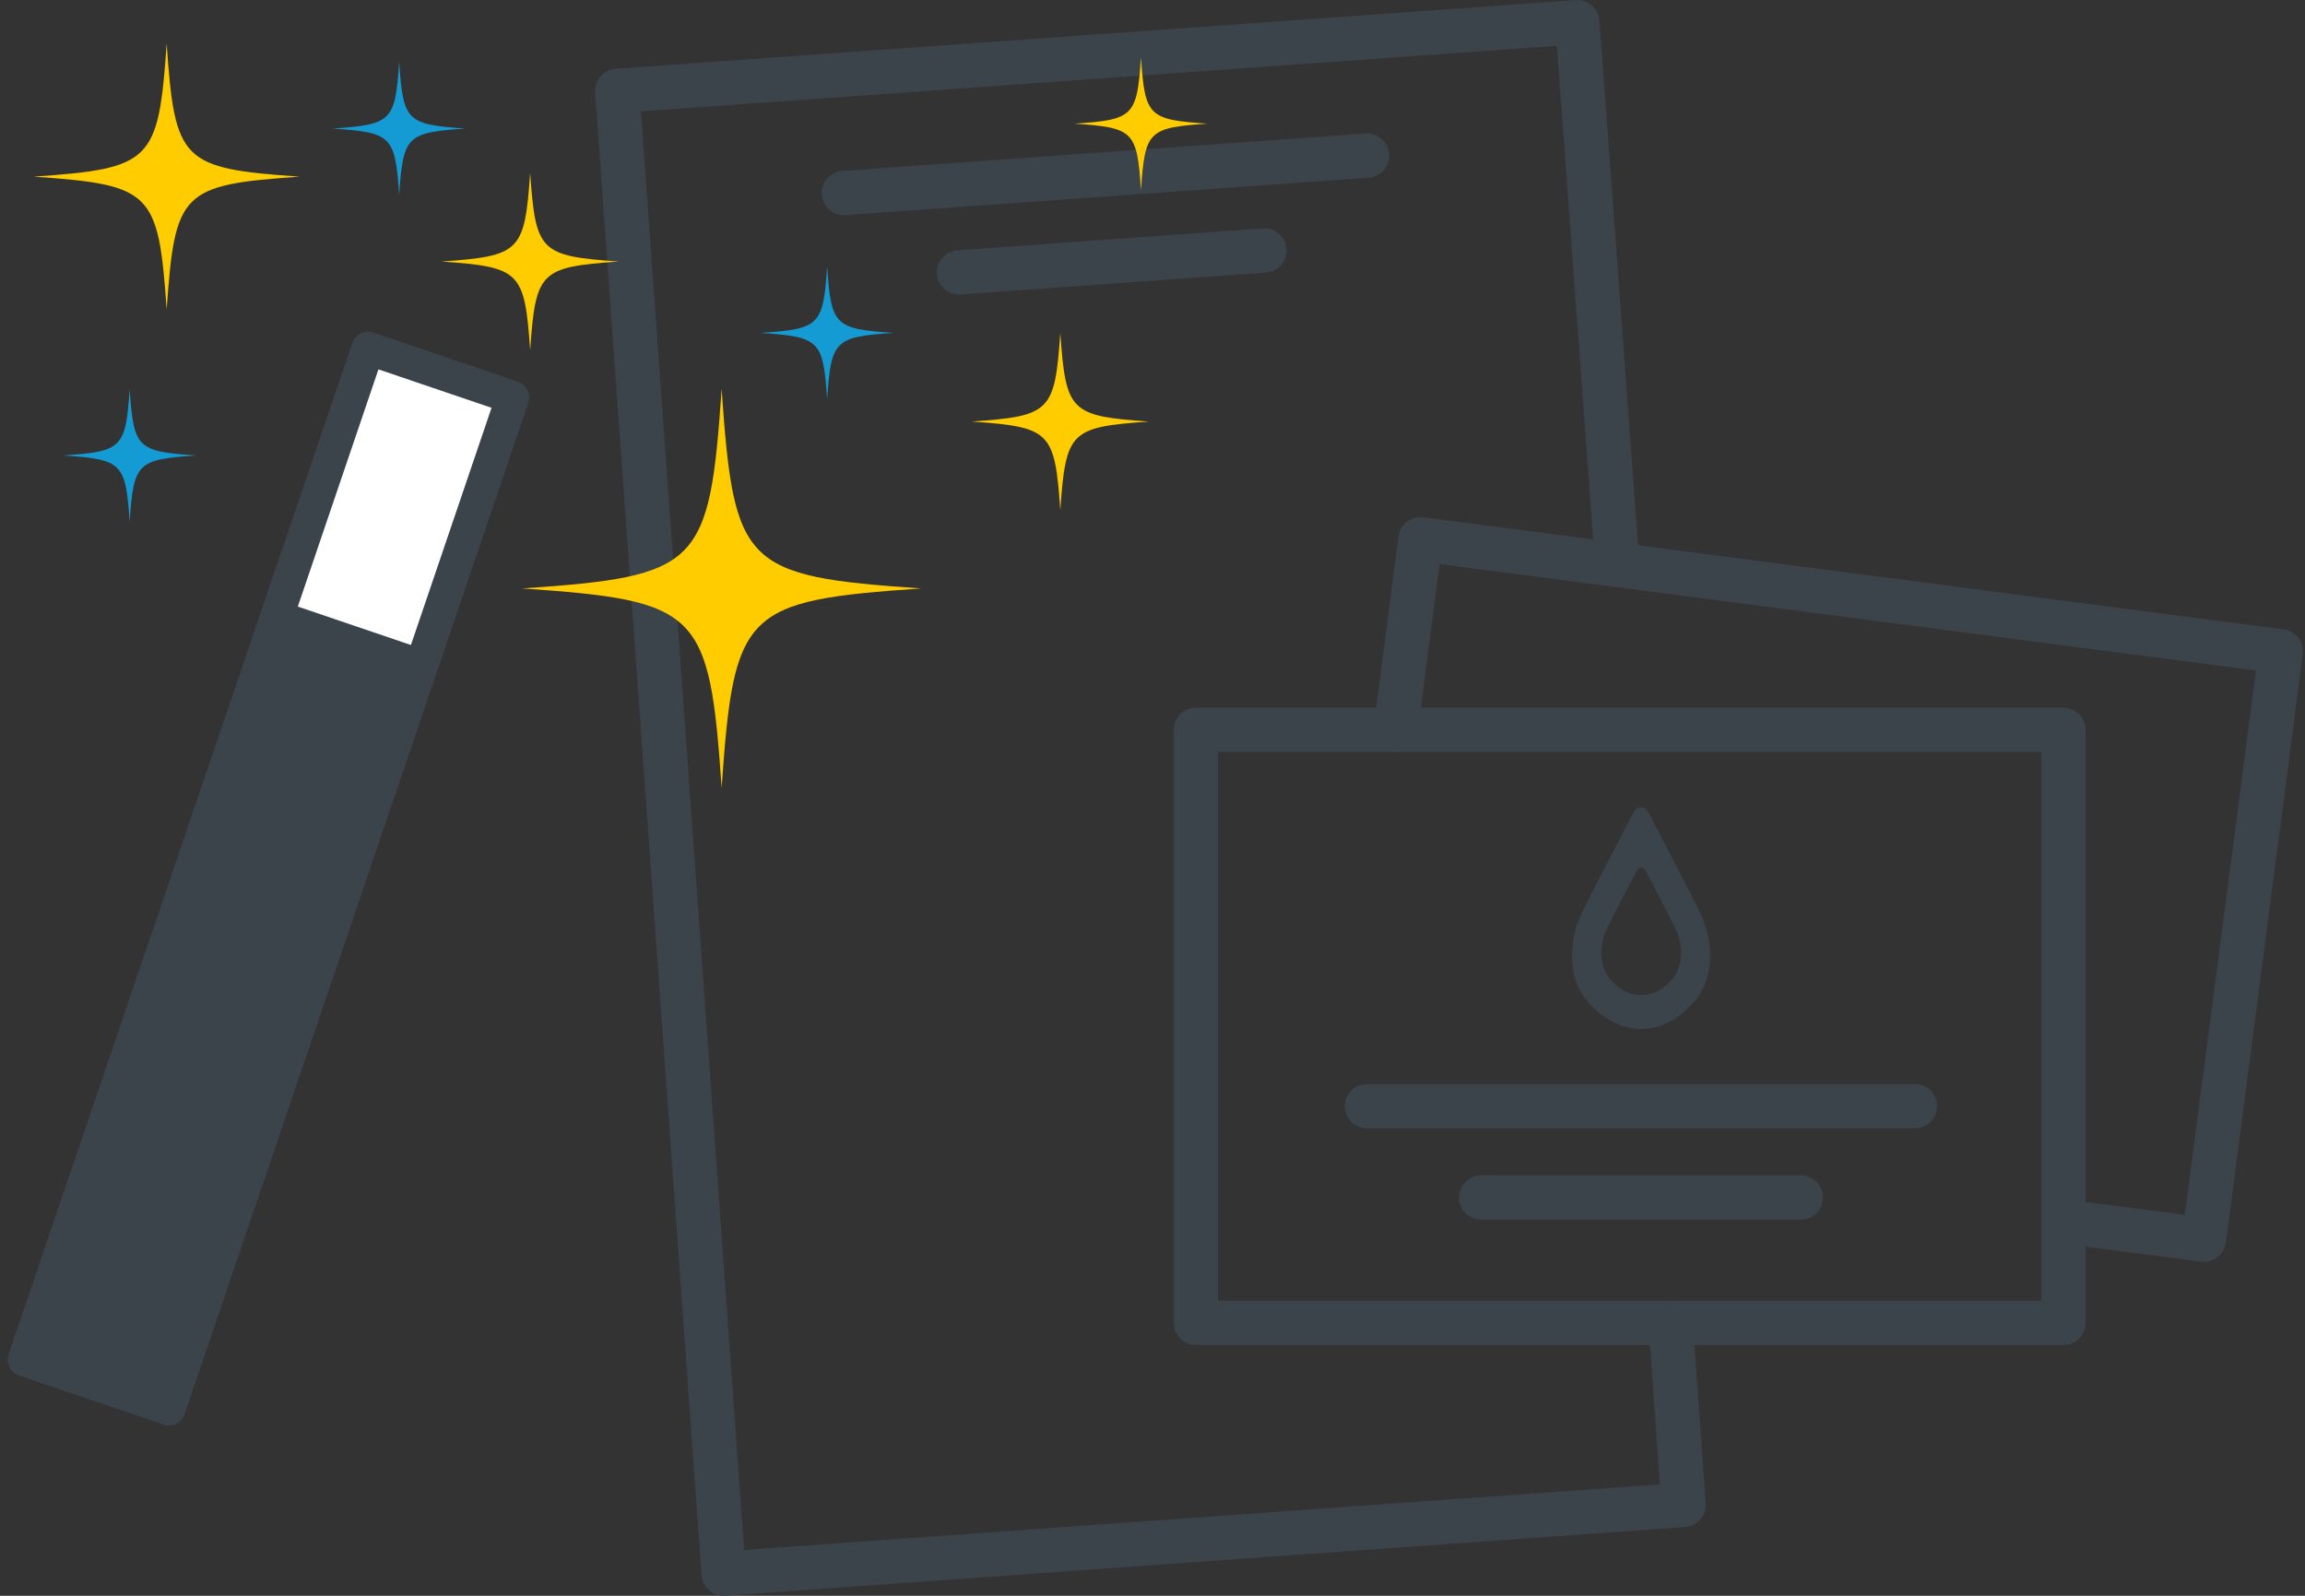
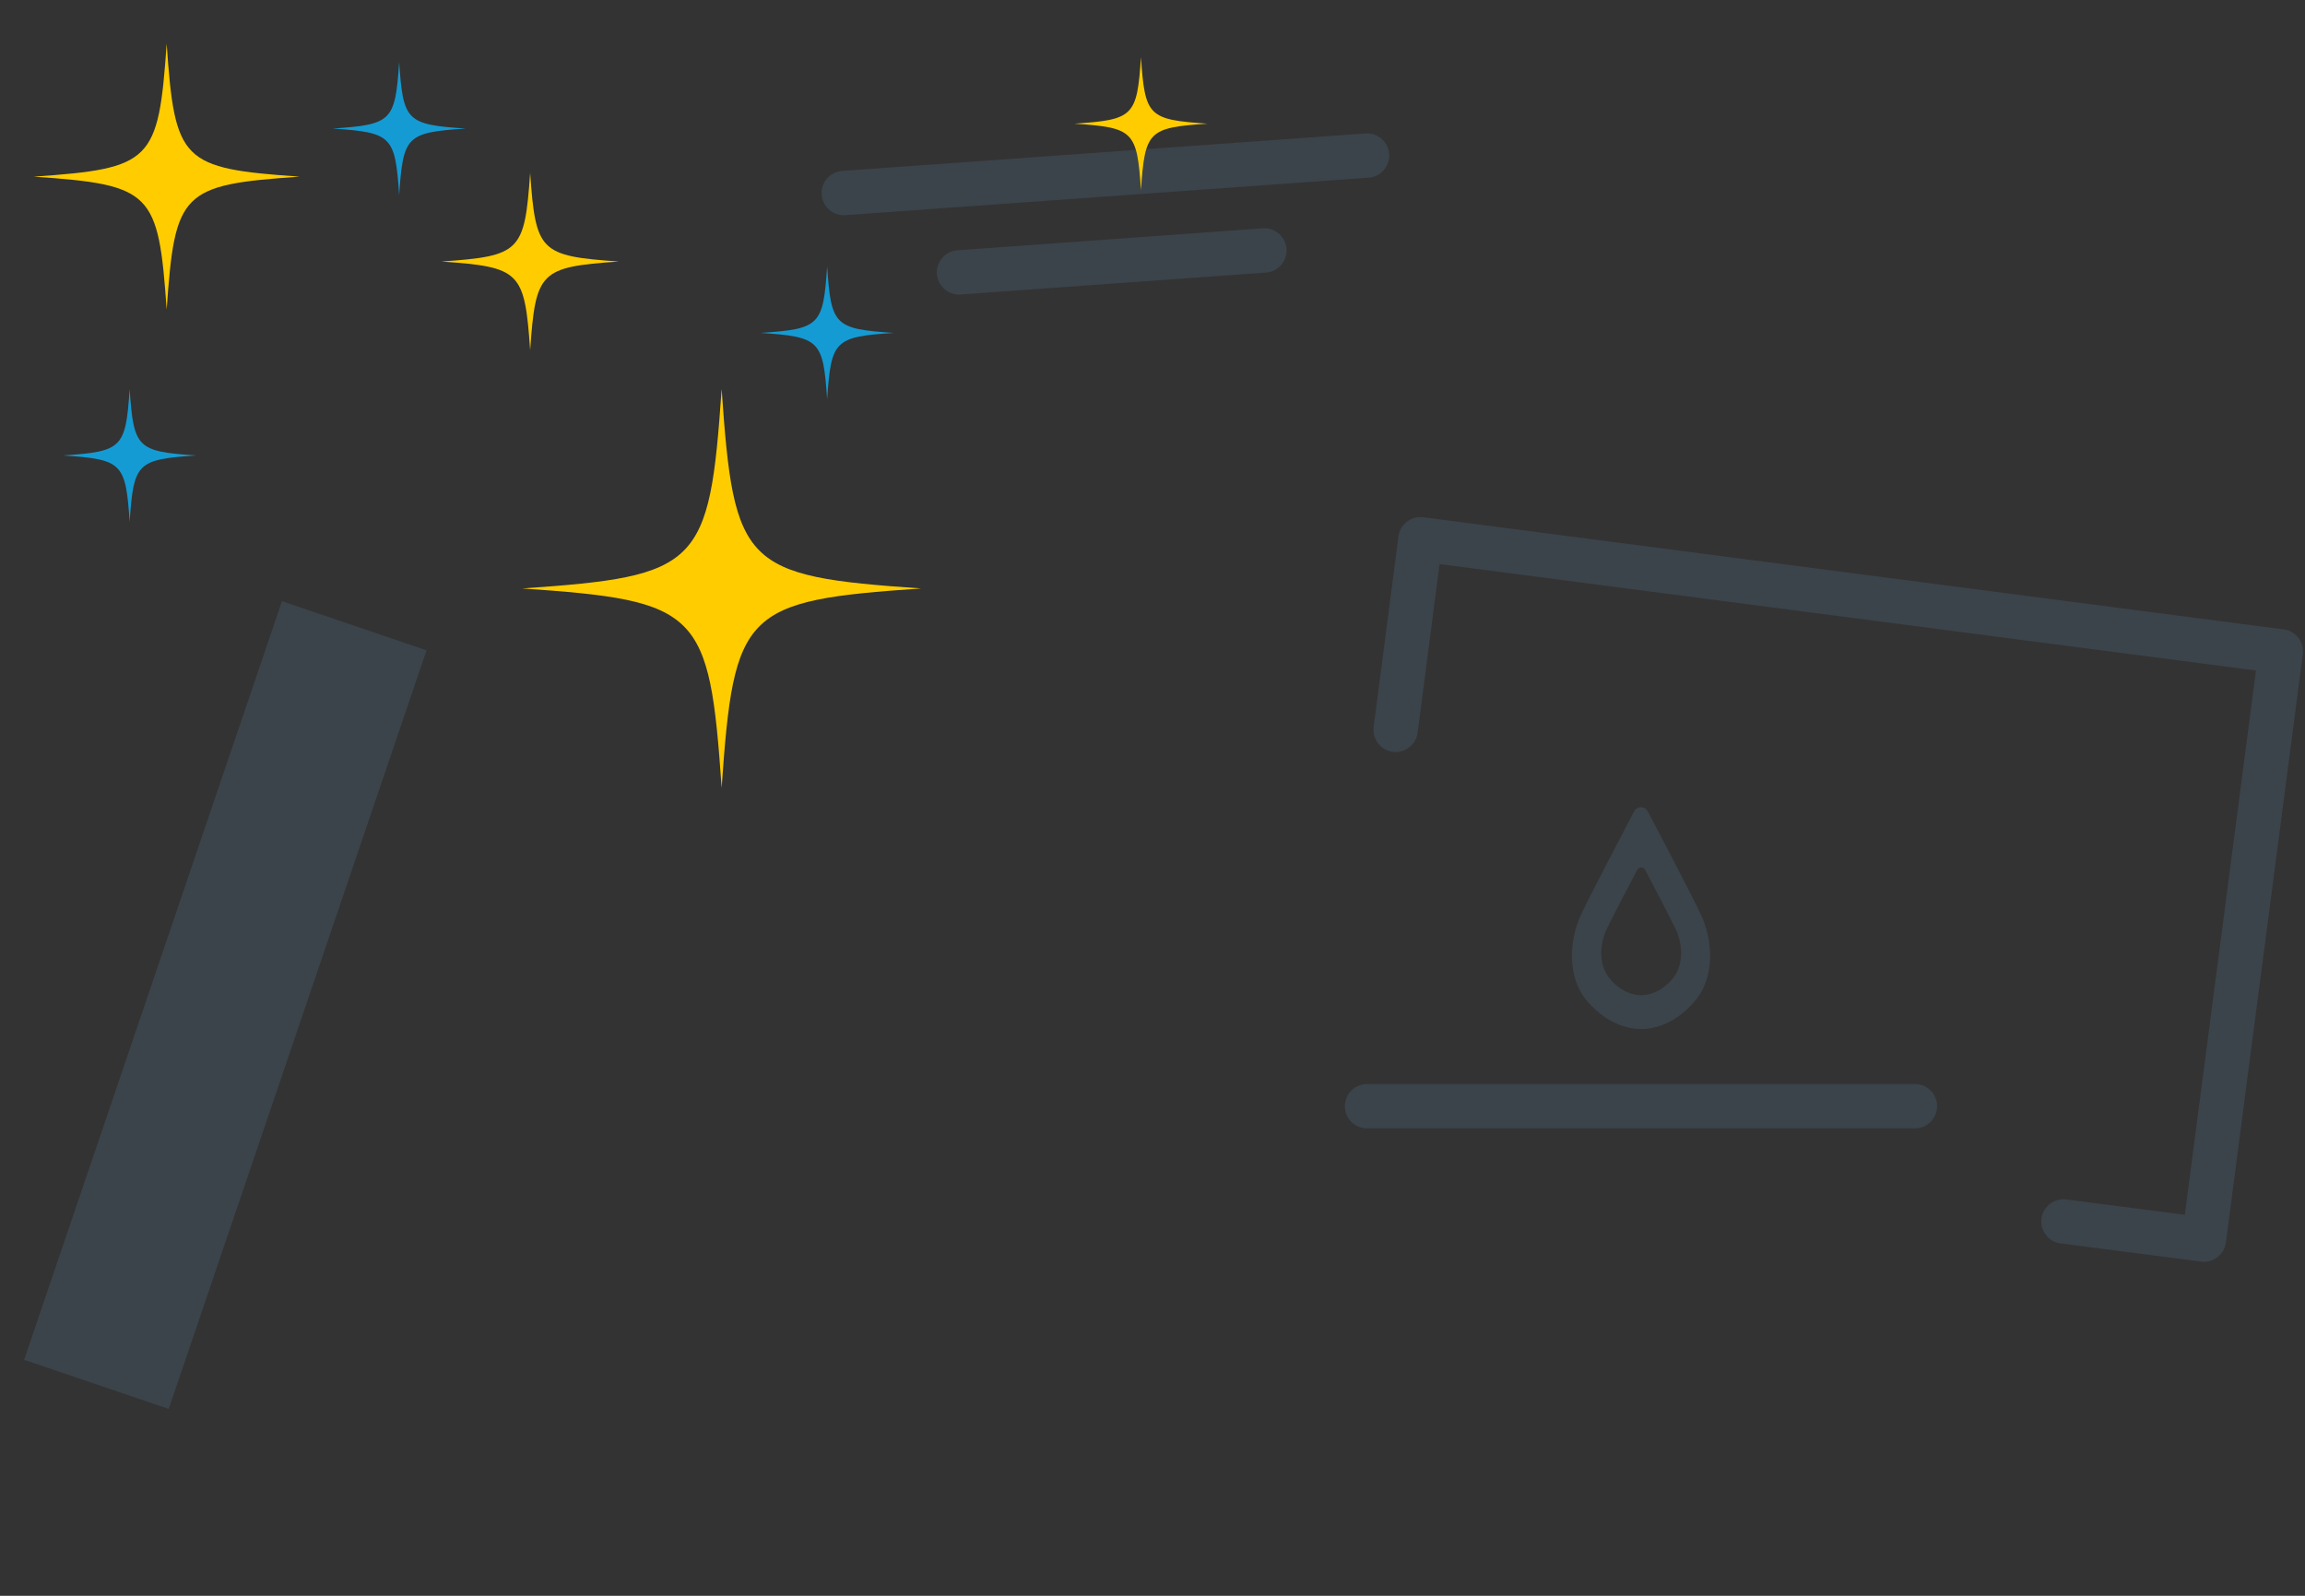
<svg xmlns="http://www.w3.org/2000/svg" id="Layer_1" data-name="Layer 1" viewBox="0 0 104 72">
  <rect x="0" y="0" width="104" height="72" fill="#333333" stroke="none" />
  <defs>
    <style>
      .cls-1, .cls-2 {
        stroke-linejoin: round;
      }

      .cls-1, .cls-2, .cls-3 {
        stroke: #3b444a;
        stroke-linecap: round;
      }

      .cls-1, .cls-3 {
        fill: none;
        stroke-width: 2px;
      }

      .cls-4 {
        fill: #fc0;
      }

      .cls-2 {
        fill: #fff;
        stroke-width: 1.5px;
      }

      .cls-5 {
        fill: #3b444a;
      }

      .cls-6 {
        fill: #159bd3;
      }
    </style>
  </defs>
  <path class="cls-5" d="M74.04,36.42c-.12,0-.24.06-.31.19-.63,1.2-2.03,3.87-2.41,4.69-.5,1.09-.65,2.77.3,3.88.96,1.11,1.99,1.25,2.42,1.25.46,0,1.46-.13,2.42-1.25.96-1.11.8-2.79.3-3.88-.38-.82-1.78-3.49-2.41-4.69-.07-.13-.19-.19-.31-.19M74.04,44.9c-.25,0-.84-.08-1.39-.72s-.46-1.61-.17-2.23c.22-.47,1.02-2.01,1.39-2.7.04-.07.11-.11.18-.11s.14.04.18.11c.36.69,1.17,2.23,1.39,2.7.29.63.38,1.59-.17,2.23-.55.64-1.13.72-1.39.72" />
-   <polyline class="cls-1" points="75.38 59.69 75.96 67.9 32.65 71 27.85 4.1 71.17 1 72.97 25.48" />
  <g id="Rectangle_2267" data-name="Rectangle 2267">
    <polyline class="cls-1" points="62.97 32.93 64.09 24.33 102.91 29.39 99.44 55.93 93.1 55.11" />
  </g>
  <g id="Rectangle_2267-2" data-name="Rectangle 2267-2">
-     <rect class="cls-1" x="53.96" y="32.93" width="39.14" height="26.76" />
-   </g>
+     </g>
  <line id="Line_233" data-name="Line 233" class="cls-3" x1="61.68" y1="49.91" x2="86.4" y2="49.91" />
-   <line id="Line_234" data-name="Line 234" class="cls-3" x1="66.83" y1="54.03" x2="81.25" y2="54.03" />
  <line id="Line_233-2" data-name="Line 233-2" class="cls-3" x1="38.07" y1="8.71" x2="61.68" y2="7.02" />
  <line id="Line_234-2" data-name="Line 234-2" class="cls-3" x1="43.27" y1="12.29" x2="57.05" y2="11.3" />
-   <rect class="cls-2" x="-11.99" y="36.2" width="48.2" height="6.89" transform="translate(-29.32 38.35) rotate(-71.23)" />
  <rect class="cls-5" x="-7.9" y="41.9" width="36.15" height="6.89" transform="translate(-36.04 40.39) rotate(-71.23)" />
  <path class="cls-4" d="M13.52,7.97c-5.33.37-5.63.67-6,6-.37-5.33-.67-5.63-6-6,5.33-.37,5.63-.67,6-6,.37,5.33.67,5.63,6,6" />
  <path class="cls-4" d="M27.92,11.8c-3.56.25-3.75.44-4,4-.25-3.56-.44-3.75-4-4,3.56-.25,3.75-.44,4-4,.25,3.56.44,3.75,4,4" />
-   <path class="cls-4" d="M51.84,19.02c-3.56.25-3.75.44-4,4-.25-3.56-.44-3.75-4-4,3.56-.25,3.75-.44,4-4,.25,3.56.44,3.75,4,4" />
  <path class="cls-6" d="M8.85,20.55c-2.67.18-2.82.33-3,3-.18-2.67-.33-2.82-3-3,2.67-.18,2.82-.33,3-3,.18,2.67.33,2.82,3,3" />
  <path class="cls-6" d="M40.32,15.02c-2.67.18-2.82.33-3,3-.18-2.67-.33-2.82-3-3,2.67-.18,2.82-.33,3-3,.18,2.67.33,2.82,3,3" />
  <path class="cls-4" d="M54.48,5.58c-2.67.18-2.82.33-3,3-.18-2.67-.33-2.82-3-3,2.67-.18,2.82-.33,3-3,.18,2.67.33,2.82,3,3" />
  <path class="cls-6" d="M21.01,5.8c-2.67.18-2.82.33-3,3-.18-2.67-.33-2.82-3-3,2.67-.18,2.82-.33,3-3,.18,2.67.33,2.82,3,3" />
  <path class="cls-4" d="M41.56,26.55c-8,.55-8.45,1-9,9-.55-8-1-8.45-9-9,8-.55,8.45-1,9-9,.55,8,1,8.45,9,9" />
</svg>